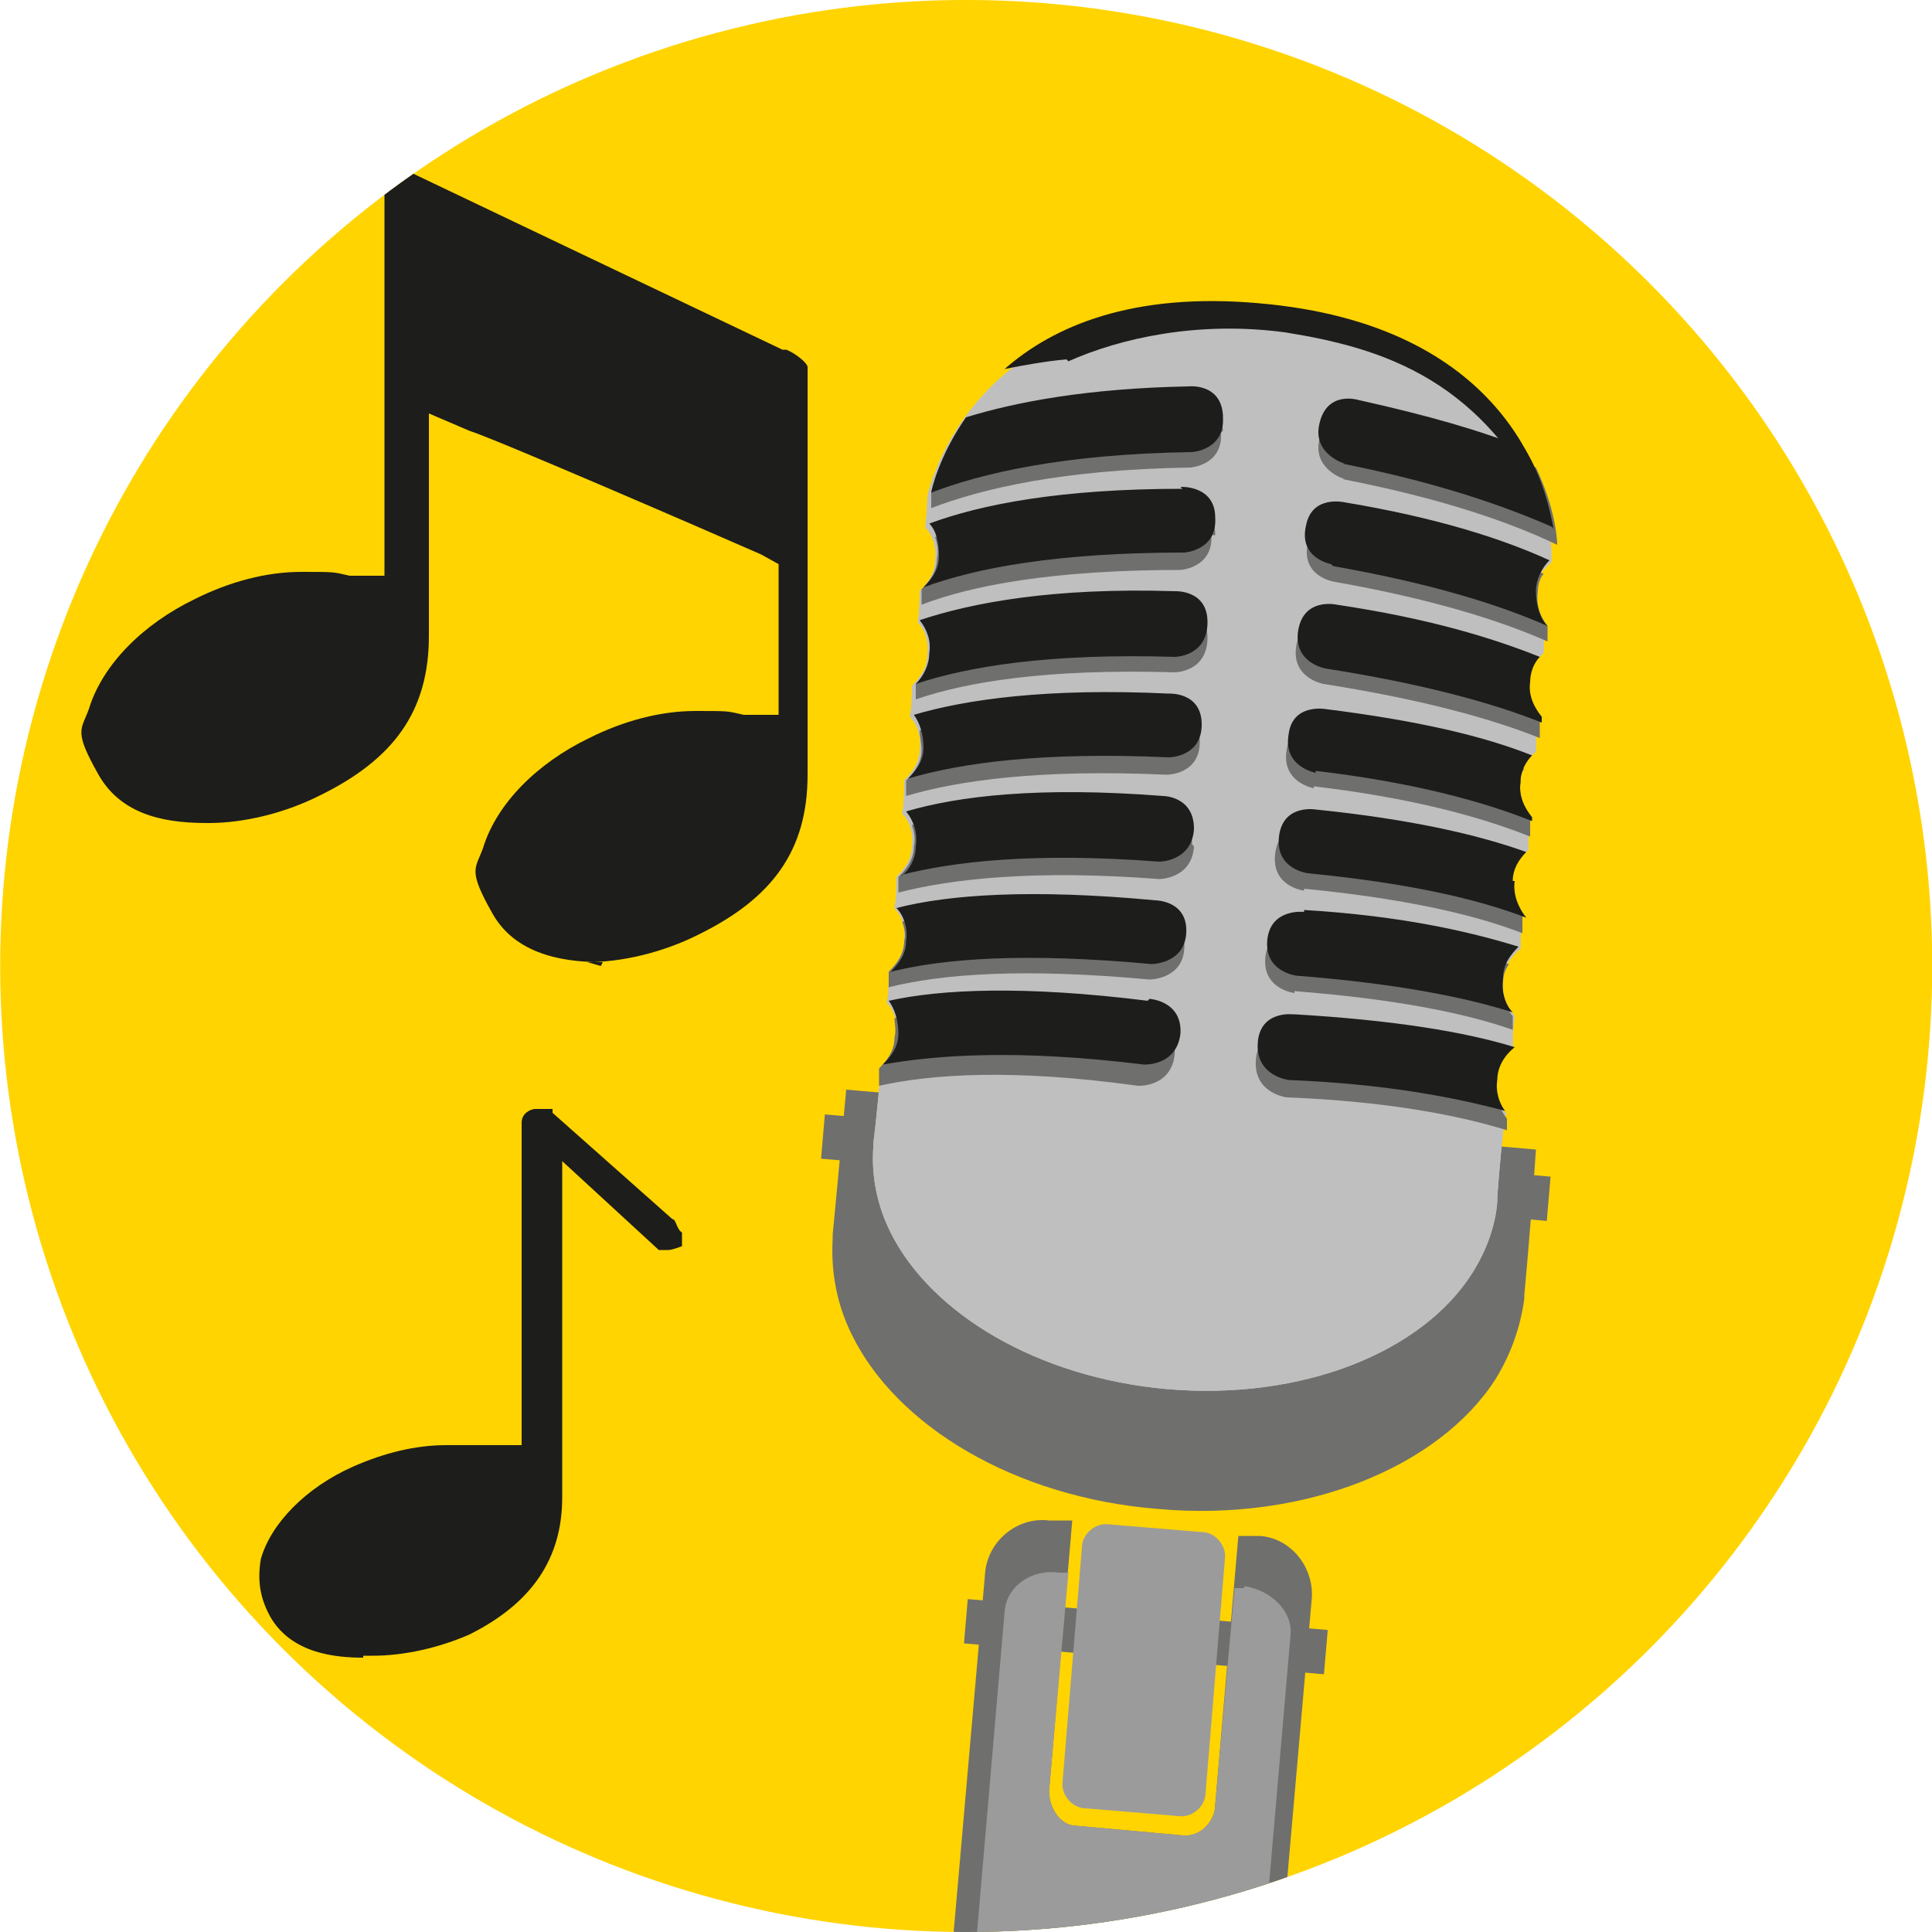
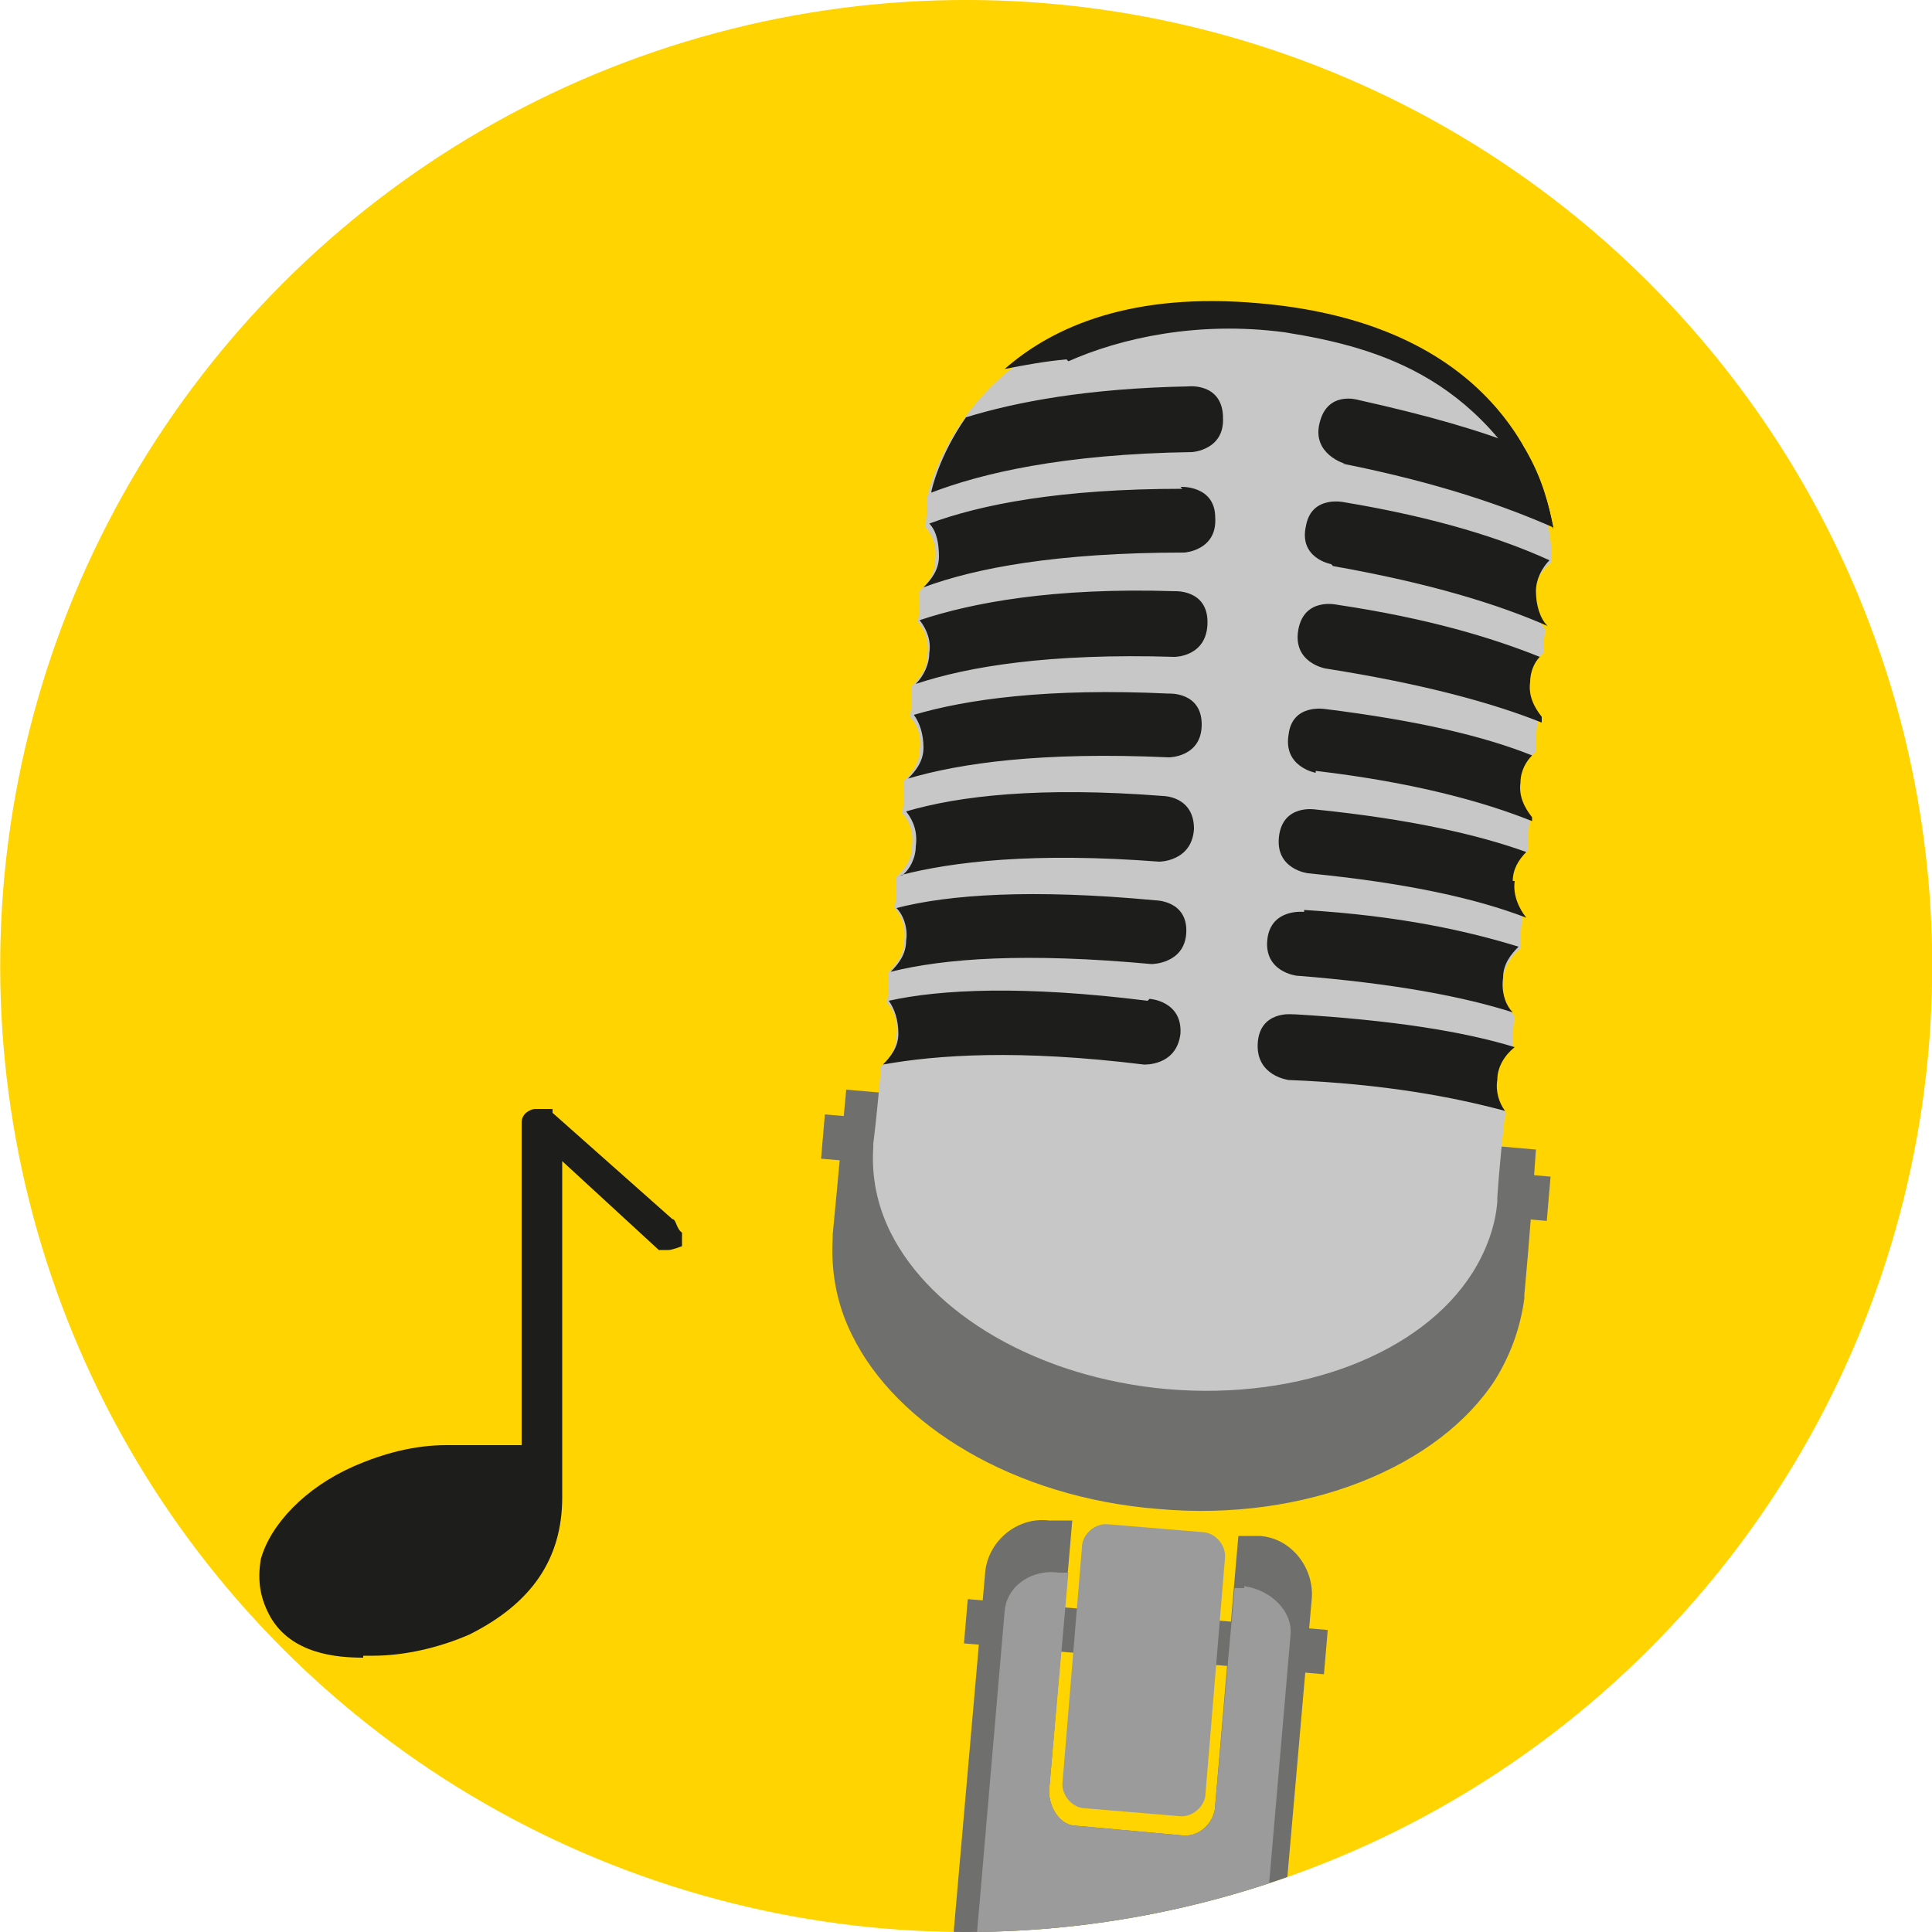
<svg xmlns="http://www.w3.org/2000/svg" id="Livello_1" version="1.1" viewBox="0 0 100 100">
  <defs>
    <style>
      .st0 {
        fill: #6f6f6e;
      }

      .st1 {
        fill: #fff;
      }

      .st2 {
        fill: none;
      }

      .st3 {
        clip-path: url(#clippath-1);
      }

      .st4 {
        fill: #c7c7c7;
      }

      .st5 {
        fill: #bfbfbf;
      }

      .st6 {
        fill: #ffd400;
      }

      .st7 {
        fill: #9c9b9b;
      }

      .st8 {
        fill: #4a4a49;
      }

      .st9 {
        fill: #1d1d1b;
      }

      .st10 {
        clip-path: url(#clippath-2);
      }

      .st11 {
        clip-path: url(#clippath);
      }
    </style>
    <clipPath id="clippath">
      <circle class="st2" cx="50" cy="50" r="50" transform="translate(-20.7 50) rotate(-45)" />
    </clipPath>
    <clipPath id="clippath-1">
      <rect class="st2" x="0" width="100" height="100" />
    </clipPath>
    <clipPath id="clippath-2">
      <rect class="st2" x="0" width="100" height="100" />
    </clipPath>
  </defs>
  <g class="st11">
    <g>
      <g class="st3">
        <rect class="st6" x="-12.2" y="-4.1" width="135.8" height="126.1" />
      </g>
-       <path class="st9" d="M31.2,49.8c-1.6,0-4.4-.2-5.7-2.5s-.9-2.3-.5-3.4c.7-2.3,2.8-4.4,5.5-5.7,1.8-.9,3.7-1.4,5.5-1.4s1.6,0,2.5.2h1.8c0,.2,0-7.8,0-7.8l-.9-.5c-2.5-1.1-13.8-6-15.1-6.4l-2.1-.9v11.5c0,3.9-1.8,6.4-5.7,8.3-1.8.9-3.9,1.4-5.7,1.4s-4.4-.2-5.7-2.5-.9-2.3-.5-3.4c.7-2.3,2.8-4.4,5.5-5.7,1.8-.9,3.7-1.4,5.5-1.4s1.6,0,2.5.2h1.8c0,.2,0-4.8,0-4.8h0v-15.4s.7-.7,1.1-.7,0,0,.2,0c0,0,17.4,8.3,19.3,9.2h.2c.5.2,1.1.7,1.1.9v21.1c0,3.9-1.8,6.4-5.7,8.3-1.8.9-3.9,1.4-5.7,1.4l.7.2Z" />
      <g class="st10">
        <g>
          <rect class="st0" x="60.3" y="41.6" width="2.3" height="37.7" transform="translate(-4.1 116.5) rotate(-85.1)" />
          <g>
            <path class="st0" d="M79.5,59.5l-35.7-3.1c-.4,4.4-.7,7.5-.7,7.5h0c0,0,0,.1,0,.2-.1,1.7.2,3.4,1,5,2.3,4.7,8.4,8.4,15.8,9h0c7.7.7,14.6-2.2,17.5-6.7.8-1.3,1.3-2.7,1.5-4.2,0,0,0-.1,0-.2h0s.3-3.1.6-7.5Z" />
            <path class="st4" d="M78,57.7c-.4-.5-.7-1.1-.6-1.8,0-.7.4-1.3.9-1.7,0-.5,0-1,.1-1.6-.4-.5-.7-1.1-.6-1.8,0-.7.4-1.3.9-1.7,0-.5,0-1,.1-1.6-.4-.5-.7-1.1-.6-1.8,0-.7.4-1.3.9-1.7,0-.5,0-1.1.1-1.6-.4-.5-.7-1.1-.6-1.8,0-.7.4-1.3.9-1.7,0-.5,0-1.1.1-1.6-.4-.5-.7-1.1-.6-1.8,0-.7.4-1.3.9-1.7,0-.4,0-.8.1-1.2-.4-.5-.7-1.1-.6-1.8,0-.7.4-1.3.9-1.7,0-.4,0-.6,0-.6,0,0-.3-11.2-15.2-12.5-14.9-1.3-17.1,9.7-17.1,9.7,0,0,0,.6-.1,1.6.4.4.6,1.1.5,1.7,0,.7-.4,1.2-.8,1.6,0,.5,0,1.1-.1,1.6.4.4.6,1.1.5,1.7,0,.7-.4,1.2-.8,1.6,0,.5,0,1-.1,1.6.4.4.6,1.1.5,1.7,0,.7-.4,1.2-.8,1.6,0,.6,0,1.1-.1,1.7.4.4.6,1.1.5,1.7,0,.7-.4,1.2-.8,1.6,0,.5,0,1.1-.1,1.6.4.4.6,1.1.5,1.7,0,.7-.4,1.2-.8,1.6,0,.5,0,1.1-.1,1.6.4.4.6,1.1.5,1.7,0,.7-.4,1.2-.8,1.6-.2,2.5-.4,4-.4,4h0c0,0,0,.1,0,.2-.1,1.5.2,3,.9,4.4,2.1,4.2,7.6,7.5,14.3,8.1h0c7,.6,13.2-1.9,15.8-6,.7-1.1,1.2-2.4,1.3-3.7,0,0,0-.1,0-.2h0s.1-1.7.4-4.3Z" />
-             <path class="st5" d="M78,57.7c-.4-.5-.7-1.1-.6-1.8,0-.7.4-1.3.9-1.7,0-.5,0-1,.1-1.6-.4-.5-.7-1.1-.6-1.8,0-.7.4-1.3.9-1.7,0-.5,0-1,.1-1.6-.4-.5-.7-1.1-.6-1.8,0-.7.4-1.3.9-1.7,0-.5,0-1.1.1-1.6-.4-.5-.7-1.1-.6-1.8,0-.7.4-1.3.9-1.7,0-.5,0-1.1.1-1.6-.4-.5-.7-1.1-.6-1.8,0-.7.4-1.3.9-1.7,0-.4,0-.8.1-1.2-.4-.5-.7-1.1-.6-1.8,0-.7.4-1.3.9-1.7,0-.4,0-.6,0-.6,0,0-.3-11.2-15.2-12.5-14.9-1.3-17.1,9.7-17.1,9.7,0,0,0,.6-.1,1.6.4.4.6,1.1.5,1.7,0,.7-.4,1.2-.8,1.6,0,.5,0,1.1-.1,1.6.4.4.6,1.1.5,1.7,0,.7-.4,1.2-.8,1.6,0,.5,0,1-.1,1.6.4.4.6,1.1.5,1.7,0,.7-.4,1.2-.8,1.6,0,.6,0,1.1-.1,1.7.4.4.6,1.1.5,1.7,0,.7-.4,1.2-.8,1.6,0,.5,0,1.1-.1,1.6.4.4.6,1.1.5,1.7,0,.7-.4,1.2-.8,1.6,0,.5,0,1.1-.1,1.6.4.4.6,1.1.5,1.7,0,.7-.4,1.2-.8,1.6-.2,2.5-.4,4-.4,4h0c0,0,0,.1,0,.2-.1,1.5.2,3,.9,4.4,2.1,4.2,7.6,7.5,14.3,8.1h0c7,.6,13.2-1.9,15.8-6,.7-1.1,1.2-2.4,1.3-3.7,0,0,0-.1,0-.2h0s.1-1.7.4-4.3Z" />
-             <path class="st0" d="M68,40.7c5.1.6,8.7,1.6,11.2,2.6v-1c-.3-.5-.6-1.1-.5-1.8,0-.3,0-.5.2-.7-2.5-.9-5.8-1.7-10.4-2.3,0,0-1.7-.3-1.9,1.3-.3,1.7,1.4,2,1.4,2ZM67.5,46c5.1.5,8.7,1.3,11.3,2.3,0-.3,0-.6,0-.9-.4-.5-.7-1.1-.6-1.8,0-.3.1-.6.2-.8-2.5-.8-5.9-1.6-10.5-2,0,0-1.7-.3-1.9,1.4-.2,1.7,1.5,1.9,1.5,1.9ZM67,51.3c5.1.4,8.7,1.1,11.3,2v-.7c-.4-.5-.6-1.1-.5-1.8,0-.3.1-.6.3-.9-2.5-.8-6-1.5-10.7-1.8,0,0-1.7-.2-1.9,1.4-.2,1.7,1.5,1.9,1.5,1.9ZM68.5,35.4c5.1.8,8.7,1.8,11.2,2.8,0-.4,0-.7,0-1.1-.4-.5-.7-1.1-.6-1.8,0-.2,0-.5.2-.7-2.4-1-5.7-1.9-10.2-2.5,0,0-1.7-.4-2,1.3-.3,1.7,1.4,2,1.4,2ZM69.5,24.8c5.1,1,8.6,2.2,11.1,3.4,0-.3-.1-1.9-1.1-4-2.3-1-5.3-1.9-9.2-2.7,0,0-1.6-.5-2,1.2-.4,1.6,1.3,2.1,1.3,2.1ZM59.5,50.7s1.7,0,1.8-1.6c.1-1.7-1.6-1.7-1.6-1.7-6.1-.6-10.2-.3-13,.3.1.3.2.7.1,1,0,.7-.4,1.2-.8,1.6,0,.3,0,.5,0,.8,2.8-.7,7-1,13.5-.4ZM69,30.1c5.1.9,8.6,2,11.1,3.1v-.8c-.4-.5-.6-1.1-.5-1.8,0-.3.1-.7.3-.9-2.4-1-5.7-2-10.2-2.8,0,0-1.7-.4-2,1.2-.4,1.7,1.3,2,1.3,2ZM61.7,43.7c0-1.7-1.6-1.7-1.6-1.7-6.1-.5-10.2,0-12.9.7.1.3.2.7.1,1.1,0,.7-.4,1.2-.8,1.6,0,.3,0,.5,0,.8,2.7-.7,7-1.2,13.5-.7,0,0,1.7,0,1.8-1.7ZM77.4,55.9c0-.4.2-.7.3-1-2.6-.7-6.1-1.3-10.9-1.5,0,0-1.7-.2-1.8,1.5-.1,1.7,1.6,1.9,1.6,1.9,5.1.2,8.8.9,11.4,1.7v-.6c-.4-.5-.6-1.1-.6-1.8ZM63.3,22.3c-.1-1.7-1.8-1.5-1.8-1.5-5.6.1-9.4.9-12.1,1.8-.9,1.6-1.2,2.9-1.2,2.9v.8c2.6-1,6.8-2,13.4-2.1,0,0,1.7-.1,1.6-1.8ZM59.3,52.7c-6.1-.8-10.2-.6-13,0,0,.3.1.6,0,1,0,.7-.4,1.2-.8,1.6v.9c2.7-.6,6.9-.9,13.4,0,0,0,1.7.1,1.9-1.6.1-1.7-1.6-1.8-1.6-1.8ZM62.9,27.7c0-1.7-1.8-1.6-1.8-1.6-6,0-10,.7-12.7,1.7.1.3.2.7.1,1.1,0,.7-.4,1.2-.8,1.6v.8c2.6-1,6.8-1.8,13.4-1.8,0,0,1.7-.1,1.6-1.8ZM62.1,38.4c0-1.7-1.7-1.6-1.7-1.6-6-.3-10.1.2-12.8,1,0,.3.1.7.1,1,0,.7-.4,1.2-.8,1.6,0,.3,0,.5,0,.8,2.7-.8,6.9-1.4,13.5-1.1,0,0,1.7,0,1.7-1.7ZM62.5,33c0-1.7-1.7-1.6-1.7-1.6-6-.1-10,.5-12.7,1.3.1.3.2.7.1,1.1,0,.7-.4,1.2-.8,1.6v.8c2.6-.9,6.8-1.6,13.4-1.4,0,0,1.7,0,1.7-1.8Z" />
            <path class="st9" d="M55.3,18.7c2.7-1.2,6.7-2.1,11.2-1.5,5,.8,10.5,2.4,13.9,10.2-.4-2.5-2.6-10.6-15.2-11.7-6.6-.6-10.7,1.2-13.2,3.4,1-.2,2.1-.4,3.2-.5Z" />
-             <path class="st9" d="M78.3,45.6c0-.6.3-1.1.7-1.5-2.5-.9-6-1.7-10.9-2.2,0,0-1.7-.3-1.9,1.4-.2,1.7,1.5,1.9,1.5,1.9,5.1.5,8.7,1.3,11.3,2.3h0c-.4-.5-.7-1.2-.6-1.9ZM46.1,50.3c2.8-.7,7-1,13.5-.4,0,0,1.7,0,1.8-1.6.1-1.7-1.6-1.7-1.6-1.7-6.4-.6-10.7-.3-13.4.4h0c.4.4.6,1.1.5,1.7,0,.7-.4,1.2-.8,1.6ZM67.5,47.2s-1.7-.2-1.9,1.4c-.2,1.7,1.5,1.9,1.5,1.9,5.1.4,8.7,1.1,11.2,1.9-.4-.4-.6-1.1-.5-1.8,0-.7.4-1.2.8-1.6-2.6-.8-6.1-1.6-11.1-1.9ZM68.1,39.9c5.1.6,8.7,1.6,11.2,2.6v-.2c-.4-.5-.7-1.1-.6-1.8,0-.6.3-1.1.6-1.4-2.5-1-5.9-1.8-10.7-2.4,0,0-1.7-.3-1.9,1.3-.3,1.7,1.4,2,1.4,2ZM69.5,24c5,1,8.4,2.2,10.9,3.3-.2-.9-.5-2.5-1.5-4.1-2.2-.9-5-1.7-8.6-2.5,0,0-1.6-.5-2,1.2-.4,1.6,1.3,2.1,1.3,2.1ZM69,29.3c5.1.9,8.6,2,11.1,3.1-.4-.4-.6-1.1-.6-1.8,0-.6.3-1.2.7-1.6-2.4-1.1-5.8-2.2-10.6-3,0,0-1.7-.4-2,1.2-.4,1.7,1.3,2,1.3,2ZM68.6,34.6c5.1.8,8.7,1.8,11.2,2.8,0,0,0-.2,0-.3-.4-.5-.7-1.1-.6-1.8,0-.5.2-1,.5-1.3-2.5-1-5.8-2-10.5-2.7,0,0-1.7-.4-2,1.3-.3,1.7,1.4,2,1.4,2ZM63.3,21.5c-.1-1.7-1.8-1.5-1.8-1.5-5.2.1-8.9.8-11.5,1.6-1.4,2-1.8,3.8-1.8,3.9,2.6-1,6.8-2,13.5-2.1,0,0,1.7-.1,1.6-1.8ZM59.4,51.8c-6.4-.8-10.7-.6-13.4,0,.3.4.5,1,.5,1.7,0,.7-.4,1.2-.8,1.6h0c2.8-.5,7-.8,13.5,0,0,0,1.7.1,1.9-1.6.1-1.7-1.6-1.8-1.6-1.8ZM46.6,45.3c2.7-.7,6.9-1.2,13.4-.7,0,0,1.7,0,1.8-1.7,0-1.7-1.6-1.7-1.6-1.7-6.4-.5-10.6,0-13.3.8h0c.4.5.6,1.1.5,1.8,0,.6-.3,1.2-.7,1.5ZM66.9,52.5s-1.7-.2-1.8,1.5c-.1,1.7,1.6,1.9,1.6,1.9,5,.2,8.6.9,11.2,1.6-.3-.4-.5-1-.4-1.6,0-.7.4-1.3.9-1.7-2.6-.8-6.3-1.4-11.4-1.7ZM61.2,25.3c-6.3,0-10.4.8-13.1,1.8.4.4.5,1.1.5,1.7,0,.7-.4,1.2-.8,1.6,2.7-1,6.9-1.8,13.5-1.8,0,0,1.7-.1,1.6-1.8,0-1.7-1.8-1.6-1.8-1.6ZM47.4,35.4c2.7-.9,6.9-1.6,13.4-1.4,0,0,1.7,0,1.7-1.8,0-1.7-1.7-1.6-1.7-1.6-6.3-.2-10.5.6-13.2,1.5h0c.4.5.6,1.1.5,1.7,0,.6-.3,1.2-.7,1.6ZM62.2,37.5c0-1.7-1.7-1.6-1.7-1.6-6.3-.3-10.5.3-13.2,1.1.3.4.5,1,.5,1.7,0,.7-.4,1.2-.8,1.6h0c2.7-.8,6.9-1.4,13.5-1.1,0,0,1.7,0,1.7-1.7Z" />
+             <path class="st9" d="M78.3,45.6c0-.6.3-1.1.7-1.5-2.5-.9-6-1.7-10.9-2.2,0,0-1.7-.3-1.9,1.4-.2,1.7,1.5,1.9,1.5,1.9,5.1.5,8.7,1.3,11.3,2.3h0c-.4-.5-.7-1.2-.6-1.9M46.1,50.3c2.8-.7,7-1,13.5-.4,0,0,1.7,0,1.8-1.6.1-1.7-1.6-1.7-1.6-1.7-6.4-.6-10.7-.3-13.4.4h0c.4.4.6,1.1.5,1.7,0,.7-.4,1.2-.8,1.6ZM67.5,47.2s-1.7-.2-1.9,1.4c-.2,1.7,1.5,1.9,1.5,1.9,5.1.4,8.7,1.1,11.2,1.9-.4-.4-.6-1.1-.5-1.8,0-.7.4-1.2.8-1.6-2.6-.8-6.1-1.6-11.1-1.9ZM68.1,39.9c5.1.6,8.7,1.6,11.2,2.6v-.2c-.4-.5-.7-1.1-.6-1.8,0-.6.3-1.1.6-1.4-2.5-1-5.9-1.8-10.7-2.4,0,0-1.7-.3-1.9,1.3-.3,1.7,1.4,2,1.4,2ZM69.5,24c5,1,8.4,2.2,10.9,3.3-.2-.9-.5-2.5-1.5-4.1-2.2-.9-5-1.7-8.6-2.5,0,0-1.6-.5-2,1.2-.4,1.6,1.3,2.1,1.3,2.1ZM69,29.3c5.1.9,8.6,2,11.1,3.1-.4-.4-.6-1.1-.6-1.8,0-.6.3-1.2.7-1.6-2.4-1.1-5.8-2.2-10.6-3,0,0-1.7-.4-2,1.2-.4,1.7,1.3,2,1.3,2ZM68.6,34.6c5.1.8,8.7,1.8,11.2,2.8,0,0,0-.2,0-.3-.4-.5-.7-1.1-.6-1.8,0-.5.2-1,.5-1.3-2.5-1-5.8-2-10.5-2.7,0,0-1.7-.4-2,1.3-.3,1.7,1.4,2,1.4,2ZM63.3,21.5c-.1-1.7-1.8-1.5-1.8-1.5-5.2.1-8.9.8-11.5,1.6-1.4,2-1.8,3.8-1.8,3.9,2.6-1,6.8-2,13.5-2.1,0,0,1.7-.1,1.6-1.8ZM59.4,51.8c-6.4-.8-10.7-.6-13.4,0,.3.4.5,1,.5,1.7,0,.7-.4,1.2-.8,1.6h0c2.8-.5,7-.8,13.5,0,0,0,1.7.1,1.9-1.6.1-1.7-1.6-1.8-1.6-1.8ZM46.6,45.3c2.7-.7,6.9-1.2,13.4-.7,0,0,1.7,0,1.8-1.7,0-1.7-1.6-1.7-1.6-1.7-6.4-.5-10.6,0-13.3.8h0c.4.5.6,1.1.5,1.8,0,.6-.3,1.2-.7,1.5ZM66.9,52.5s-1.7-.2-1.8,1.5c-.1,1.7,1.6,1.9,1.6,1.9,5,.2,8.6.9,11.2,1.6-.3-.4-.5-1-.4-1.6,0-.7.4-1.3.9-1.7-2.6-.8-6.3-1.4-11.4-1.7ZM61.2,25.3c-6.3,0-10.4.8-13.1,1.8.4.4.5,1.1.5,1.7,0,.7-.4,1.2-.8,1.6,2.7-1,6.9-1.8,13.5-1.8,0,0,1.7-.1,1.6-1.8,0-1.7-1.8-1.6-1.8-1.6ZM47.4,35.4c2.7-.9,6.9-1.6,13.4-1.4,0,0,1.7,0,1.7-1.8,0-1.7-1.7-1.6-1.7-1.6-6.3-.2-10.5.6-13.2,1.5h0c.4.5.6,1.1.5,1.7,0,.6-.3,1.2-.7,1.6ZM62.2,37.5c0-1.7-1.7-1.6-1.7-1.6-6.3-.3-10.5.3-13.2,1.1.3.4.5,1,.5,1.7,0,.7-.4,1.2-.8,1.6h0c2.7-.8,6.9-1.4,13.5-1.1,0,0,1.7,0,1.7-1.7Z" />
          </g>
          <g>
            <rect class="st0" x="58.2" y="75.5" width="2.3" height="18.7" transform="translate(-30.3 136.6) rotate(-85.1)" />
            <g>
              <path class="st0" d="M65.3,79.5h-1.2c0-.1-1.2,13.9-1.2,13.9,0,.9-.8,1.7-1.7,1.6l-5.5-.5c-.8,0-1.4-.9-1.4-1.8l1.2-14h-1.2c-1.6-.2-3.1,1-3.3,2.6l-4.1,46.8c-.1,1.6,1.1,3.1,2.7,3.2l10.9.9c1.6.1,3.1-1.1,3.3-2.7l4.1-46.8c.1-1.6-1.1-3.1-2.7-3.2Z" />
              <path class="st7" d="M64.4,82.2h-.5s-1,11.2-1,11.2c0,.9-.8,1.7-1.7,1.6l-5.5-.5c-.8,0-1.4-.9-1.4-1.8l1-11.3h-.5c-1.4-.2-2.7.7-2.8,2l-3,34.9c-.1,1.2,1,2.3,2.4,2.5,0,0,2.8.2,3.9.3,4.7.4,3.8,7.3,3.8,7.3-.1,1.2.1,2.3.5,2.3l2.5.2c.4,0,.8-.9.9-2.2l3.8-44.1c.1-1.2-1-2.3-2.4-2.5Z" />
              <path class="st7" d="M62.4,92.8c0,.7-.7,1.3-1.4,1.2l-4.8-.4c-.7,0-1.3-.7-1.2-1.4l1-12.1c0-.7.7-1.3,1.4-1.2l4.8.4c.7,0,1.3.7,1.2,1.4l-1,12.1Z" />
-               <path class="st1" d="M60.2,118.8c0,.7-.7,1.2-1.4,1.1l-4.8-.4c-.7,0-1.3-.7-1.2-1.4l1.4-16.5c0-.7.7-1.2,1.4-1.1l4.8.4c.7,0,1.3.7,1.2,1.4l-1.4,16.5Z" />
              <path class="st8" d="M59.7,118.2c0,.6-.6,1.1-1.2,1l-4.1-.4c-.6,0-1.1-.6-1-1.2l1.4-15.8c0-.6.6-1.1,1.2-1l4.1.4c.6,0,1.1.6,1,1.2l-1.4,15.8Z" />
            </g>
          </g>
        </g>
      </g>
      <path class="st9" d="M18.8,85.8c-1.4,0-3.7-.2-4.8-2.1-.5-.9-.7-1.8-.5-3,.5-1.8,2.3-3.7,4.8-4.8,1.6-.7,3.2-1.1,4.8-1.1h3.9c0,.2,0-16.7,0-16.7,0-.5.5-.7.7-.7h.9v.2l6.2,5.5c.2,0,.2.5.5.7v.7s-.5.2-.7.2h-.5l-5-4.6v17.4c0,3.2-1.6,5.5-4.8,7.1-1.6.7-3.4,1.1-5,1.1h-.5Z" />
    </g>
  </g>
</svg>